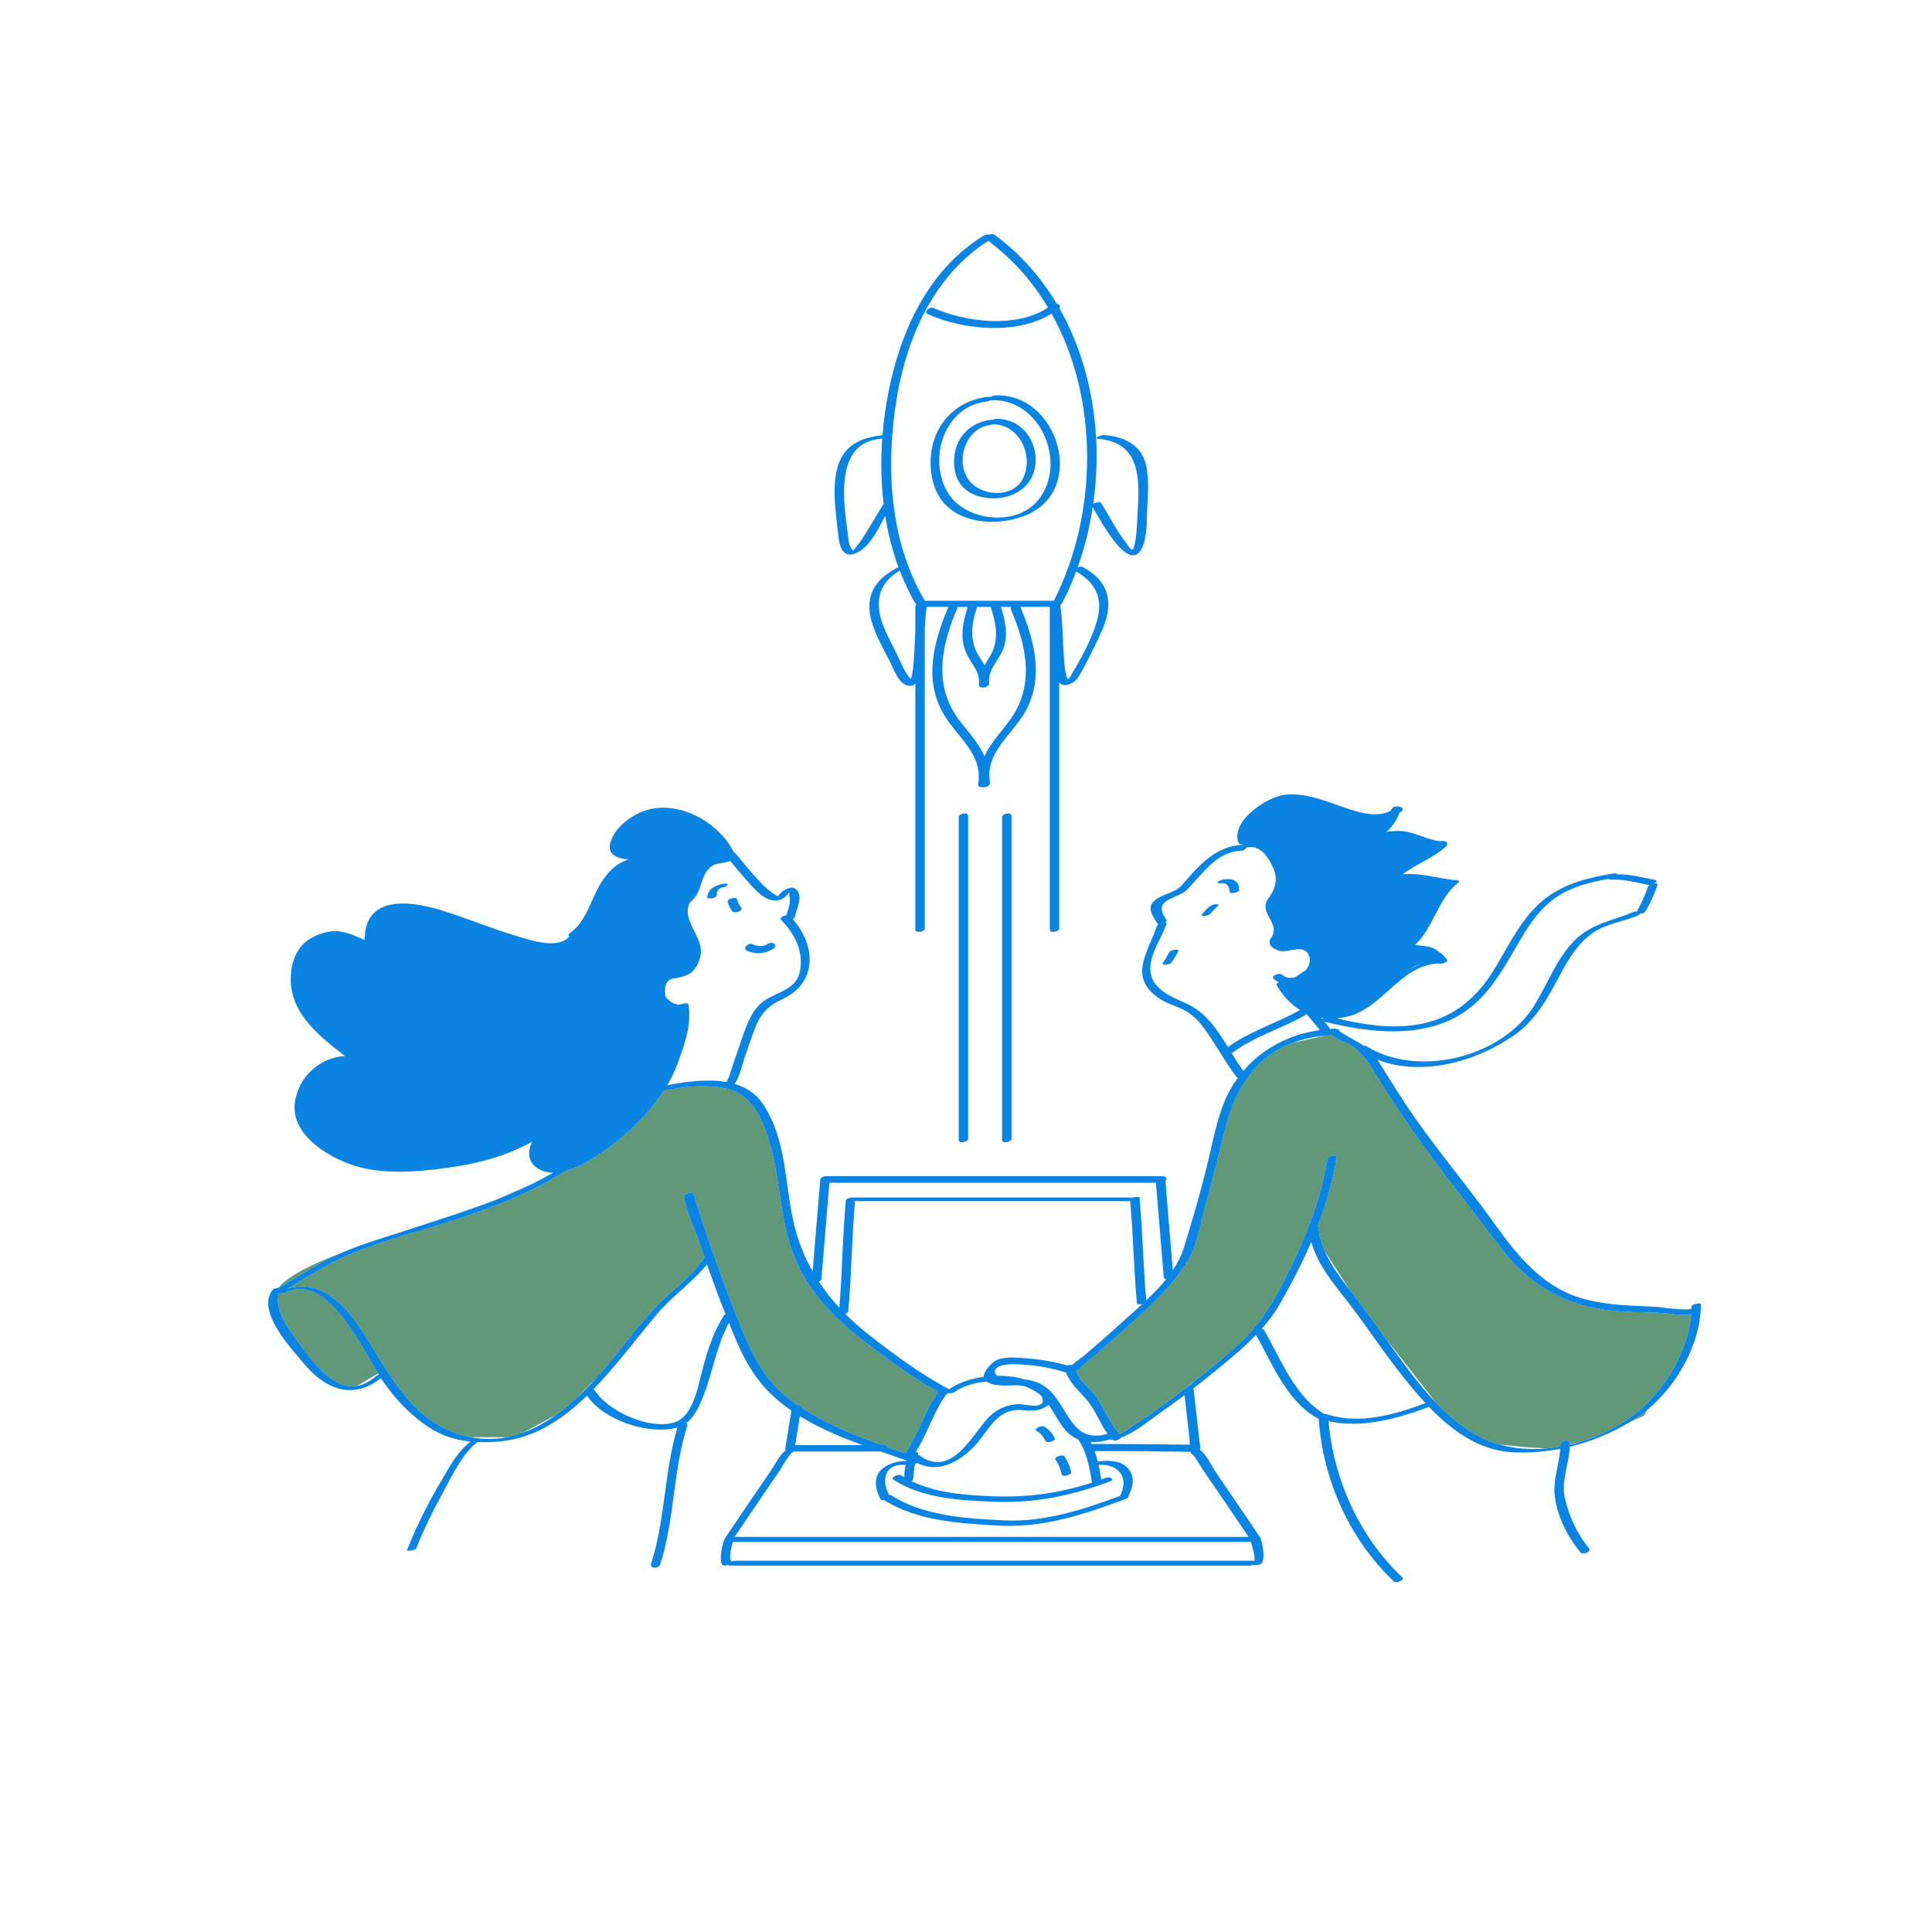
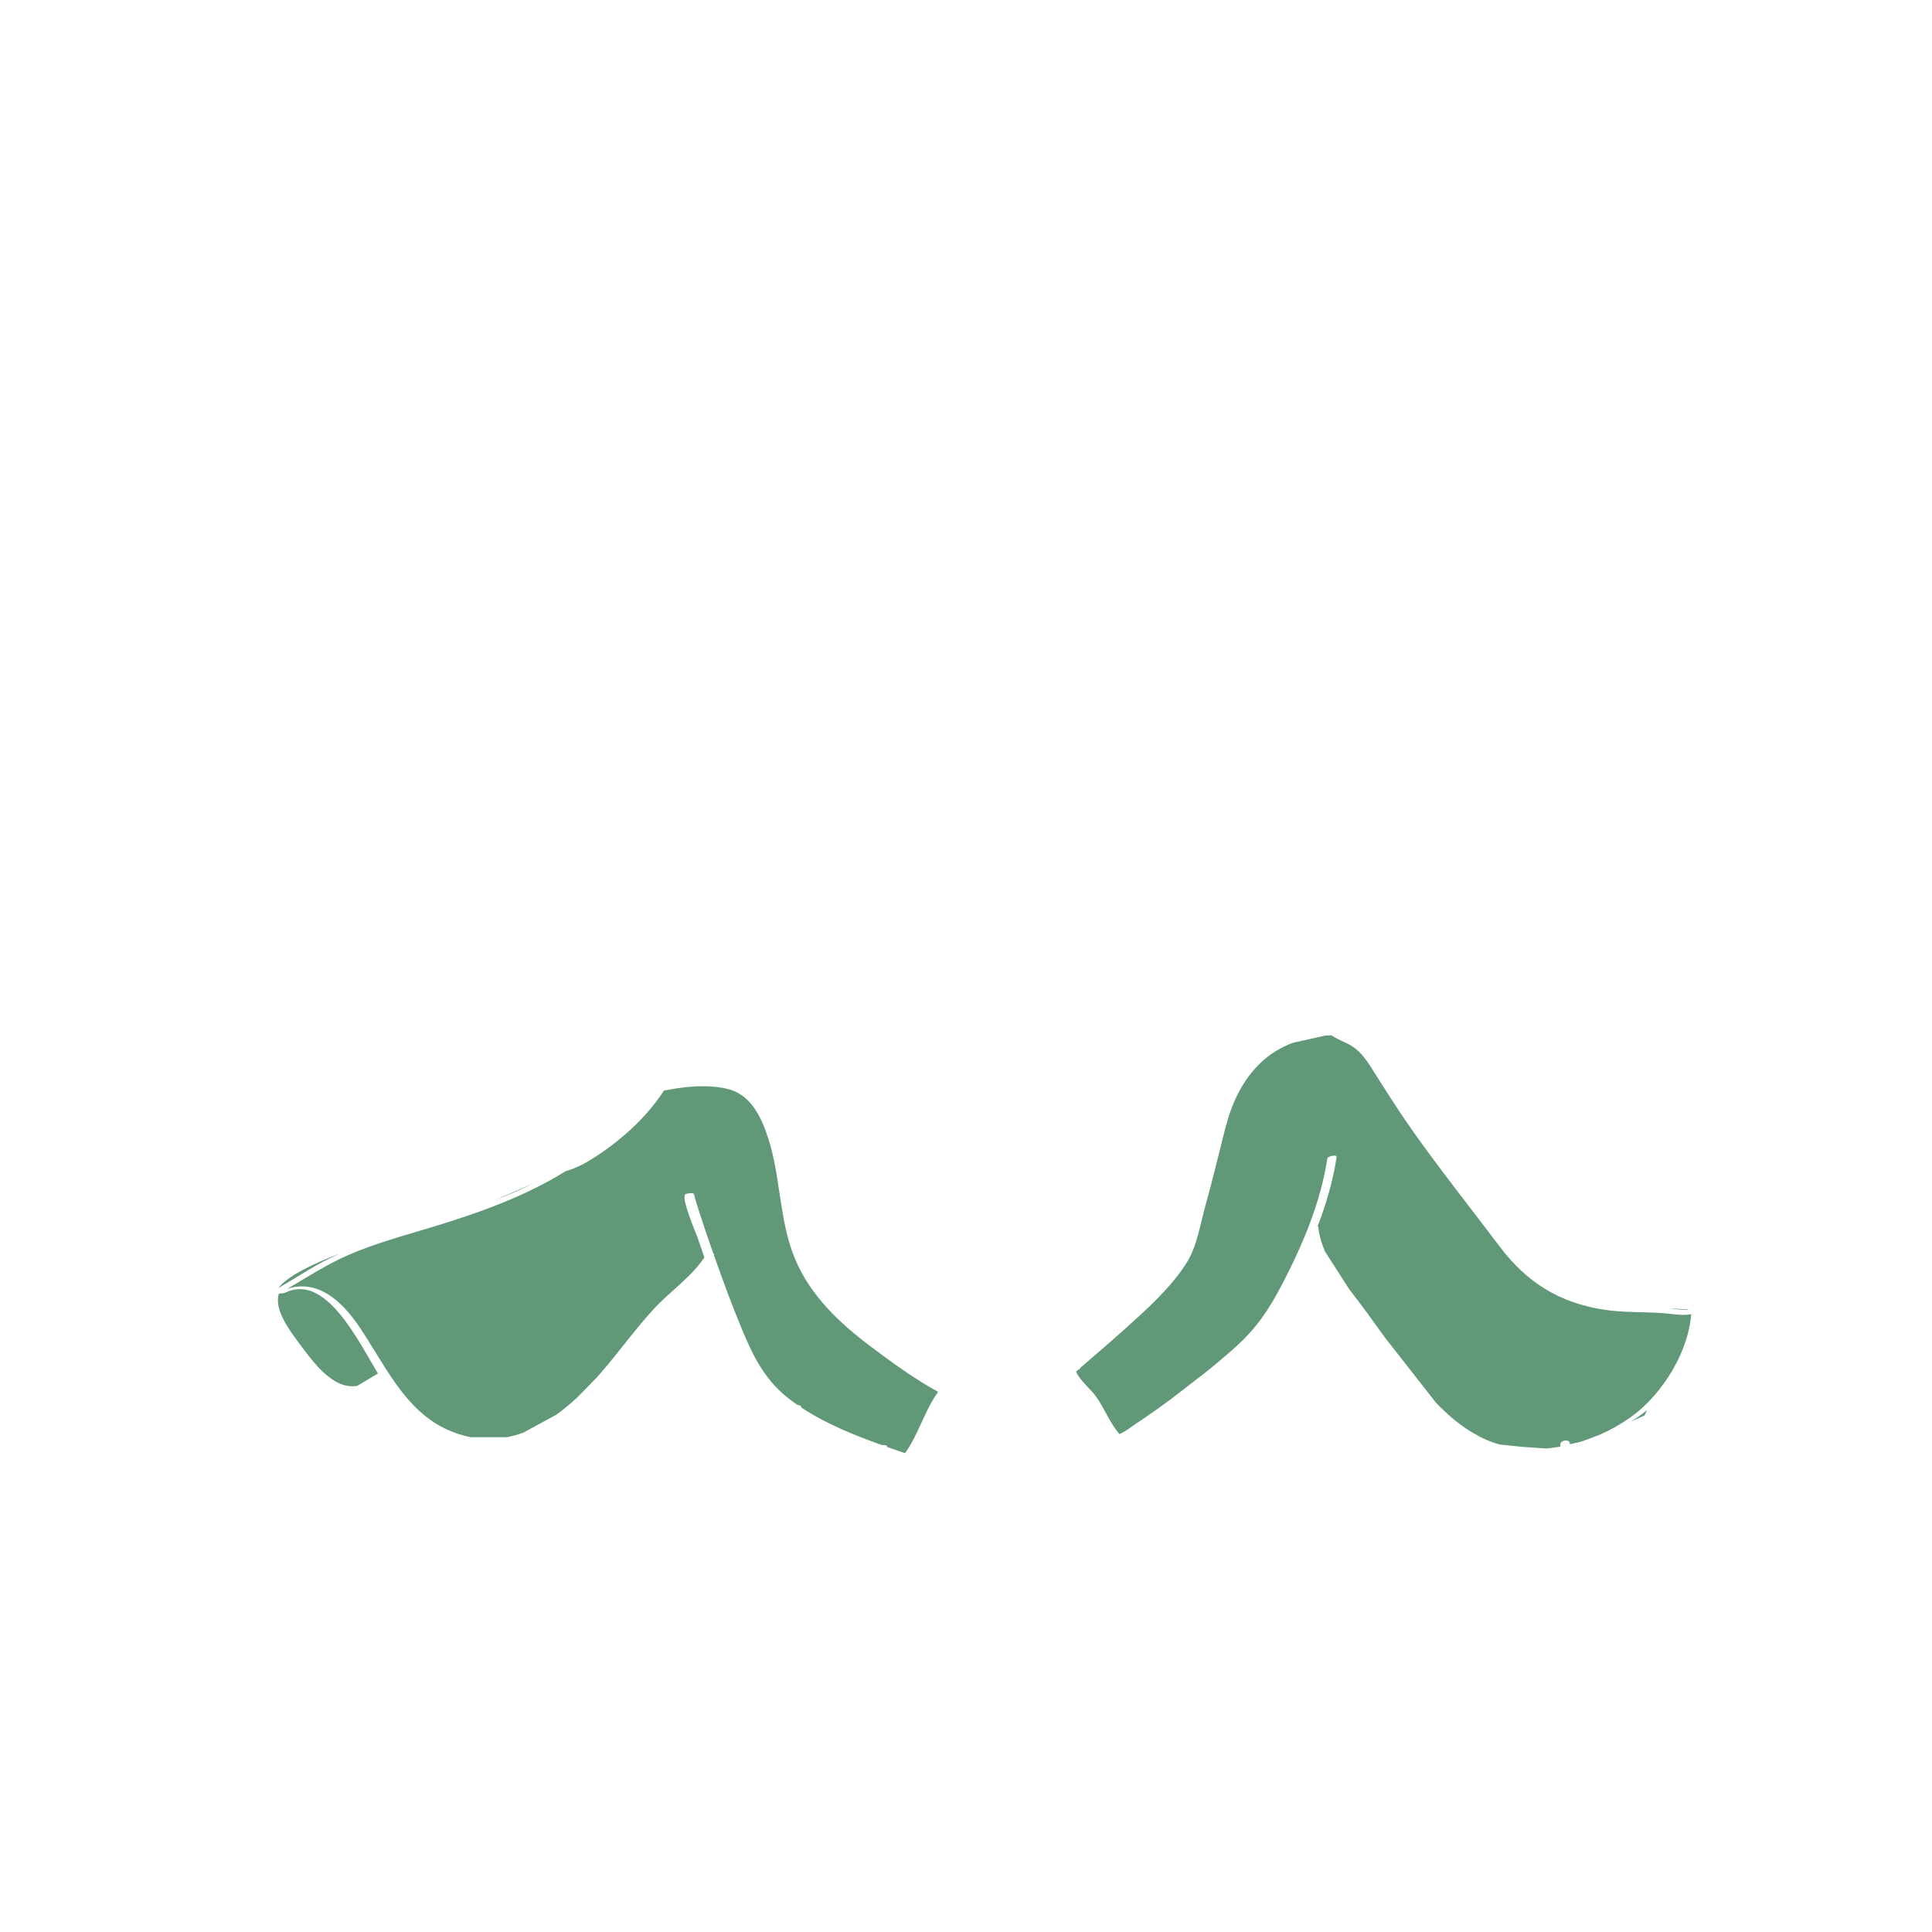
<svg xmlns="http://www.w3.org/2000/svg" id="Layer_1" width="595.28" height="595.28" viewBox="0 0 595.28 595.28">
  <path id="color_x5F_2" fill="#609878" d="M116.459 423.208l-6.431 3.811c-7.477 1.278-13.689-7.517-18.114-13.484-2.579-3.479-7.627-10.128-5.97-14.982.48.071 1.597-.094 1.968-.273C100.362 392.241 110.294 413.034 116.459 423.208zm128.517-35.281c-5.019-12.032-4.328-25.219-8.367-37.497-2.124-6.456-5.416-13.372-12.698-14.983-3.145-.695-6.333-.869-9.518-.717l-1.364.094c-2.844.216-5.681.658-8.475 1.221-5.391 8.379-13.4 15.421-21.427 20.602-2.393 1.544-5.525 3.302-8.745 4.168-12.77 7.908-26.997 12.964-41.32 17.295-8.582 2.595-17.511 5.007-25.739 8.585-6.604 2.873-12.611 6.771-18.794 10.411 9.165-3 16.504 3.487 21.809 11.169 7.958 11.523 14.135 26.376 27.808 32.371 2.343 1.027 4.639 1.74 6.885 2.181h11.185c1.729-.337 3.425-.815 5.082-1.43l10.039-5.456c2.229-1.591 4.371-3.373 6.424-5.274l5.813-5.915c.535-.591 1.064-1.186 1.583-1.784 5.655-6.518 10.681-13.634 16.561-19.945 4.883-5.24 11.374-9.608 15.317-15.612-.714-2.036-1.424-4.074-2.119-6.115-.461-1.355-5.252-12.353-3.705-13.344.624-.4 3.558-.554 2.269.271.619-.396.336-.127.618.841.321 1.105.662 2.204 1.013 3.299 1.162 3.628 2.377 7.24 3.626 10.839.373 1.074.754 2.145 1.13 3.218.177.016.28.049.249.098-.045.071-.095.139-.141.209 2.722 7.748 5.55 15.467 8.712 23.043 3.639 8.721 7.308 15.951 15.14 21.773.629.467 1.267.917 1.909 1.36.632-.031 1.174.195 1.142.761 7.678 5.062 16.209 8.491 24.86 11.59.243.0.486.0.729.0.695.0.924.25.88.572 1.837.65 3.676 1.291 5.512 1.932 4.18-5.878 5.979-13.053 10.2-18.903-7.238-3.955-14.247-9.069-20.801-13.992C258.692 407.679 249.669 399.178 244.976 387.927zM104.55 386.304c.133-.058.269-.11.402-.167-8.611 3.261-16.279 6.994-19.139 10.675.036-.003.072-.007.107-.01C92.061 393.205 98.01 389.149 104.55 386.304zm47.881-16.476c4.075-1.583 8.089-3.311 12.017-5.273L152.431 369.828zm202.83 28.804-2.076 2.015c0 .005.001.011.001.017C353.887 399.999 354.579 399.321 355.261 398.632zm147.167 39.397 4.239-1.87s.318-.676.855-1.713c-1.214 1.004-2.461 1.933-3.74 2.752C503.336 437.483 502.881 437.754 502.428 438.029zm18.04-34.591-6.025-.274C516.615 403.452 518.931 403.703 520.468 403.438zM512.097 404.572c-5.896-.367-11.822-.125-17.684-1.007-13.863-2.085-23.965-8.38-32.351-19.502-8.932-11.846-18.226-23.5-26.787-35.614-4.43-6.27-8.466-12.68-12.552-19.164-2.082-3.304-4.177-6.197-7.836-7.867-1.643-.75-3.223-1.48-4.716-2.436-.643.028-1.285.066-1.928.123-1.744.387-4.588 1.019-9.243 2.054-.283.063-.539.144-.813.212-3.501 1.337-6.764 3.26-9.539 5.878-6.127 5.783-9.21 12.897-11.264 20.958-1.973 7.742-3.8 15.5-5.955 23.197-1.61 5.751-2.604 12.66-5.867 17.772-5.017 7.862-12.35 14.357-19.232 20.543-3.302 2.968-6.655 5.878-10.027 8.766-1.039.889-2.084 1.771-3.109 2.677-.425.375-1.011 1.32-.816.561-.091.356-.436.64-.857.825 1.437 3.256 4.53 5.254 6.517 8.222 2.443 3.649 4.015 7.754 6.888 11.101 1.905-.783 3.904-2.436 5.381-3.41 3.238-2.135 6.409-4.37 9.528-6.674.59-.436 1.173-.882 1.761-1.321l9.756-7.531c3.185-2.56 6.318-5.183 9.35-7.913 6.44-5.798 10.342-11.592 14.377-19.369 6.332-12.202 11.782-25.026 13.896-38.69.121-.781 3.003-1.316 2.871-.463-1.134 7.329-3.214 14.472-5.893 21.407.133.026.221.072.229.146.284 2.668 1.036 5.182 2.089 7.574l7.47 11.64c3.808 4.877 7.386 9.839 10.986 14.853l15.73 20.089c3.205 3.347 6.674 6.361 10.469 8.742l2.527 1.453c.486.257.969.521 1.465.756 1.67.79 3.405 1.421 5.184 1.919l7.232.748 7.115.474c1.437-.123 2.872-.316 4.301-.566.007-.237.017-.473.015-.712-.007-1.289 2.926-1.74 2.935-.227.0.069-.004.136-.005.204l3.276-.756c.294-.089.586-.183.877-.277l4.703-1.763c4.076-1.746 7.88-3.959 11.187-6.525 2.694-2.091 5.255-4.687 7.555-7.596.442-.635.898-1.242 1.359-1.802 4.577-6.357 7.845-13.984 8.438-21.357C518.271 405.498 514.68 404.733 512.097 404.572z" />
-   <path id="color_x5F_1" d="M231.879 290.933c1.501.696 3.082.883 4.547-.024.607-.375 1.436-.622 2.081-.163.557.396.402 1.206-.144 1.544-2.529 1.565-5.404 1.916-8.145.644C228.533 292.151 230.633 290.355 231.879 290.933zM224.256 277.959c.338 1.013.695 2.071 1.442 2.863.732.775 3.491-.305 2.685-1.159-.655-.693-.934-1.594-1.229-2.48C226.795 276.108 223.912 276.93 224.256 277.959zM222.954 272.304c-2.409.431-4.985 1.542-5.043 4.319-.012.548 2.878.128 2.897-.776.014-.635.17-1.277.582-1.775.372-.449.712-.525 1.055-.586.495-.088 1.457-.292 1.688-.831C224.355 272.136 223.136 272.271 222.954 272.304zm138.938 20.342c-.548.088-1.403.306-1.681.854-.559 1.102-1.208 2.145-1.893 3.172-.351.526.301.619.718.599.554-.026 1.588-.211 1.931-.725.76-1.139 1.495-2.285 2.116-3.508C363.349 292.511 362.059 292.619 361.892 292.646zm13.04-14.042c-.68-.053-1.488.161-2.049.549-1.002.693-1.696 1.643-2.537 2.502-.473.482.41.578.708.561.641-.037 1.467-.238 1.933-.715.712-.727 1.293-1.588 2.139-2.173C375.589 279.008 375.497 278.649 374.932 278.604zM381.799 274.177c-.018-1.043-.29-2.053-1.159-2.703-1.023-.765-2.522-.629-3.702-.478-.484.062-1.458.304-1.693.811-.233.503 1.014.336 1.169.316 1.74-.222 2.461 1.353 2.487 2.831C378.91 275.487 381.813 275.033 381.799 274.177zm142.287 127.59c0 11.956-7.145 24.891-16.564 32.679-1.214 1.004-2.461 1.933-3.74 2.752-.445.285-.901.556-1.354.831-5.768 3.498-12.139 6.137-18.751 7.736-.257 5.641-2.85 10.504-1.39 16.378 1.359 5.471 3.707 10.486 7.286 14.861.932 1.139-1.826 2.284-2.654 1.271-3.856-4.714-6.943-10.727-7.817-16.812-.765-5.331 1.296-9.928 1.618-15.05-4.888.942-9.874 1.315-14.812 1.046-10.185-.556-18.57-6.661-25.613-13.985-9.601 3.606-20.692 6.726-30.954 4.412 1.602 18.12 9.54 35.631 22.79 48.201.796.755-1.936 1.856-2.688 1.142-13.693-12.99-21.838-31.298-23.131-50.062-9.572-4.934-14.271-16.862-19.301-25.847-2.105 2.182-4.381 4.252-6.849 6.361-4.077 3.483-8.252 6.864-12.508 10.14.059.094.104.201.119.331.597 5.274 1.194 10.547 1.792 15.821.148.732.176 1.143.235 2.17.01.173-.05.335-.154.481.016.01.035.018.049.028 2.045 1.527 3.626 5.077 5.044 7.143 2.834 4.132 5.652 8.274 8.463 12.421 1.625 2.396 3.249 4.793 4.869 7.193.911 1.35 1.997 7.278.473 8.445-.459.352-1.893.488-2.427.251-.345.175-.717.299-1 .299-53.33.0-106.66.0-159.989.0-.468.0-.698-.088-.77-.221-.62.211-1.323.283-1.668.019-1.345-1.03-.076-7.137.758-8.372 1.758-2.602 3.518-5.202 5.281-7.799 2.965-4.369 5.931-8.738 8.927-13.085 1.217-1.766 2.515-4.633 4.274-5.946.04-.03.106-.067.186-.106-.126-.14-.2-.316-.167-.521.635-3.914 1.27-7.829 1.904-11.743-1.335-.924-2.639-1.896-3.892-2.939-7.197-5.991-10.669-12.664-14.169-21.145-.409-.99-.795-1.989-1.195-2.982-3.973 7.324-4.989 15.609-8.17 23.292-1.273 3.075-2.62 5.828-4.953 7.577.263.197.395.508.253.956-4.404 13.937-3.849 28.834-8.35 42.752-.39 1.205-3.28 1.271-2.767-.317 4.417-13.656 3.974-28.271 8.128-41.996-.446.143-.911.268-1.414.357-8.552 1.52-21.289-2.627-26.451-10.154-7.268 7.048-15.719 12.858-26.108 14.015-2.486.277-5.067.397-7.641.28-4.58 3.429-7.716 10.191-10.351 15-3.148 5.747-6.096 11.622-8.504 17.72-.288.729-3.045 1-2.855.521 2.882-7.299 6.457-14.403 10.456-21.152 2.462-4.155 5.131-9.306 9.163-12.242-3.822-.381-7.566-1.348-10.891-3.21-6.405-3.588-11.554-8.934-15.809-14.864-.311-.433-.637-.925-.974-1.45-8.478 6.637-16.84 3.759-23.751-4.535-3.943-4.731-14.77-16.132-9.609-22.704.28-.356 1.119-.536 1.817-.598.036-.003.072-.007.107-.01 6.141-3.598 12.09-7.654 18.63-10.499.133-.058.269-.11.402-.167 7.338-3.148 15.051-5.303 22.624-7.8 8.377-2.762 16.733-5.355 24.855-8.51 4.075-1.583 8.089-3.311 12.017-5.273 2.013-1.005 4.003-2.071 5.967-3.213-1.271-.023-2.516-.25-3.689-.776-4.156-1.863-4.333-5.375-2.81-8.784-7.567 4.304-16.279 6.637-24.828 7.868-9.717 1.398-21.208 2.542-30.691-.735-7.665-2.649-18.844-9.449-17.558-19.157 1.043-7.877 7.633-13.929 15.417-14.375-8.388-6.584-17.766-13.783-16.581-25.708.46-4.634 2.492-8.857 6.862-10.994 6.146-3.004 9.709-1.817 15.772.932.014.006.023.014.037.021-.028-13.741 13.599-12.258 23.751-9.113 7.688 2.382 15.127 5.516 22.84 7.814 4.402 1.312 12.827 4.346 16.55.203-.427-.216-.535-.608.201-1.114 5.178-3.557 6.615-11.313 10.054-16.294 2.108-3.054 4.61-5.297 7.862-6.272-3.085-.297-6.497-1.391-5.634-4.918 1.042-4.26 5.152-7.65 8.967-9.446 10.465-4.926 24.12 2.084 29.158 12.075.133.023.241.067.306.143 2.365 2.713 4.538 5.59 7.012 8.208 1.407 1.489 2.86 3.076 4.575 4.222.617.413 1.352.973 2.102 1.104-.754-.132.257-.863.501-1.121.897-.953 3.239-2.266 4.538-1.235 2.573 2.042.27 6.21-.29 8.777-.043.198-.287.375-.612.516 7.153 8.004 7.774 19.602-3.148 24.666-4.32 2.003-6.712 4.457-8.414 8.861-1.194 3.093-2.246 6.234-3.319 9.371-.771 2.253-1.407 5.806-3.063 7.89 3.452 1.01 6.493 2.862 8.643 6.003 7.723 11.285 6.712 25.369 9.939 38.093 1.252 4.937 3.126 9.481 5.515 13.687.779-9.402 1.558-18.805 2.336-28.207.063-.772 1.224-1.237 2.065-1.133.042-.003.082-.01.125-.01 34.266.0 68.533.0 102.799.0.26-.04.51-.035.723.021 1.007.132 1.103.908.644 1.453.759 9.169 1.519 18.338 2.278 27.507 1.471-2.189 2.66-4.489 3.411-6.915 2.892-9.346 5.625-18.797 7.855-28.325 1.65-7.052 3.085-14.71 6.797-21.042.62-1.057 1.299-2.055 2.006-3.023-.184-.029-.335-.09-.419-.201-3.705-4.82-6.455-10.281-10.09-15.145-2.184-2.921-4.291-4.859-7.765-6.294-1.948-.805-4.075-1.519-5.837-2.7-9.792-6.565-3.851-13.805-.774-22.601.052-.148.185-.281.362-.396-.106-.057-.198-.129-.261-.228-1.375-2.133-3.353-4.538-1.196-6.735 2.369-2.414 6.456-2.443 8.688-5.027 5.165-5.979 10.313-12.021 18.733-12.454.056-.003.101.001.152.001-.002-.048-.012-.096-.003-.144-.624.087-1.246-.057-1.434-.565-2.451-6.618 8.838-14.138 14.295-14.699 5.476-.563 10.343 1.116 15.435 2.895 5.003 1.748 12.179 4.768 17.275 1.989.05-.14.11-.274.156-.416.25-.77 1.528-1.071 2.277-.772.948.017 1.774.638.711 1.503-.173.141-.356.255-.534.383-.887 2.314-2.241 4.291-3.991 5.861 1.711-.278 3.426-.409 5.088-.225 4.095.453 7.604 2.759 11.661 3.108.481-.188 1.028-.13 1.429.079.391.066.526.252.495.481.146.322.067.727-.415 1.147-4.014 3.503-9.11 5.321-13.337 8.504 5.733-.64 11.046 1.336 16.961 1.827.598.049.62.389.195.729-6.375 5.092-7.49 13.8-13.33 19.227 1.309.068 3.18.23 4.721.616.83.208 1.628.674 2.333 1.217 1.13.67 2.134 1.598 2.928 2.844.307.481-2.004 1.441-2.752.92-.122.034-.234.058-.322.064-11.524.784-16.822 13.735-27.68 16.361-1.128.273-2.242.452-3.337.544 7.836 1.885 16.128 3.2 24.127 2.039 11.113-1.614 18.765-7.815 24.506-17.25 4.721-7.758 8.579-16.414 16.013-21.994 5.906-4.434 13.489-6.295 20.65-7.424.714-.113 1.03.018 1.088.239 3.951-.021 7.724.969 11.607 1.71.951.181.534.739-.169 1.147.658-.063 1.205.061 1.061.445-1.065 2.838-2.2 5.61-3.78 8.206-.208.341-.966.604-1.636.675-.074.194-.315.404-.798.603-4.199 1.729-9.231 2.4-13.071 4.839-4.736 3.008-7.859 7.921-10.448 12.783-4.016 7.541-7.643 14.606-14.905 19.511-11.909 8.045-27.973 12.389-41.677 7.245.049.075.101.142.149.22 3.698 5.868 7.244 11.741 11.232 17.43 7.899 11.267 16.761 21.765 24.755 32.949 7.422 10.384 15.335 20.058 28.304 23.31 7.143 1.791 14.126 1.833 21.406 2.208 1.064.055 2.588.286 4.192.499 2.172.288 4.489.539 6.025.274.256-.044.484-.106.692-.181.006-.238.028-.477.028-.714C521.188 401.78 524.086 401.393 524.086 401.767zm-117-88.164c.123.148.247.295.37.443.1-.117.251-.234.432-.343C407.62 313.672 407.351 313.646 407.086 313.603zM408.064 314.777c.569.683 1.139 1.366 1.708 2.049.072.086.052.185-.021.288.056-.003.113-.005.169-.008.615-.233 1.352-.322 1.766-.072.785.019 1.104.365 1.084.762 2.593 1.761 5.106 2.815 7.381 4.398.306-.033.584-.009.765.104 15.951 9.93 41.75 3.587 51.764-12.408 4.146-6.623 6.855-14.455 12.447-20.087 5.155-5.192 11.705-6.127 18.233-8.815.313-.129.651-.17.957-.15 1.474-2.443 2.517-5.069 3.517-7.734.057-.15.19-.284.366-.4-.049-.001-.099-.003-.143-.011-3.74-.713-7.488-1.867-11.334-1.651-.546.031-.867-.073-1.025-.238-5.536.926-11.256 2.355-15.955 5.515-4.714 3.17-7.904 7.543-10.778 12.362-4.854 8.135-9.102 16.815-16.929 22.538C439.548 320.347 422.119 318.337 408.064 314.777zm29.64-17.713c-.124.032-.244.061-.371.095-1.005.268-2.079.828-3.197 1.569C435.285 298.086 436.469 297.525 437.704 297.064zm-59.361 25.547c6.833-4.912 14.93-7.311 22.23-11.418-2.938-1.787-5.447-4.431-7.309-7.85-.099-.181.279-.456.792-.677-.588-.281-1.154-.642-1.68-1.108-.941-.835 1.79-1.995 2.67-1.214 1.142 1.014 2.619 1.141 4.022.725 1.004-.64 2.253-1.454 3.245-2.154 1.047-1.255 1.578-2.839 1.045-4.342-1.22-3.441-5.119-1.643-7.759-1.489-2.08.121-5.728-1.624-3.989-4.048 3.264-4.551-4.147-7.757-.797-12.252 2.145-2.879 3.032-5.792 1.524-9.246-1.295-2.967-3.795-7.196-7.743-6.461-.213.04-.406.046-.581.032-.128.465-.717.962-1.494 1.002-8.01.412-11.75 7.036-16.862 12.095-.997.986-2.274 1.456-3.525 2.003-4.066 1.782-5.477 2.992-2.822 7.11.235.365.094.716-.22.993.25.06.392.185.321.388-1.464 4.186-4.595 8.423-4.95 12.916-.535 6.77 5.81 9.236 11.027 11.556C371.471 311.833 374.989 317.152 378.343 322.611zM383.085 329.966c6.001-7.036 14.394-11.329 23.613-12.568-1.38-1.656-2.76-3.313-4.141-4.969-.12.146-.287.288-.518.419-7.392 4.193-15.69 6.503-22.522 11.679C380.663 326.394 381.825 328.237 383.085 329.966zM252.318 394.919c1.862 2.831 3.971 5.497 6.295 8.013.906-10.986.983-22.032 1.997-33.01.069-.751 2.084-1.092 2.709-.927.072-.014.137-.023.183-.023 28.589.0 57.178.0 85.767.0.689-.231 1.499-.269 1.755.003.444.014.388.161.1.346.956 10.422 1.102 20.905 2.06 31.327.0.005.001.011.001.017.701-.666 1.393-1.343 2.075-2.032 1.426-1.441 2.791-2.936 4.04-4.487-.4-.053-.704-.254-.736-.645-.803-9.693-1.606-19.387-2.409-29.081-33.535.0-67.07.0-100.605.0-.816 9.862-1.634 19.724-2.451 29.586C253.067 394.404 252.741 394.72 252.318 394.919zm92.886 58.966c-1.589-2.086-4.206-2.718-6.71-2.54.351 1.559.614 3.092.829 4.494.459-.164.917-.324 1.378-.495 1.299-.481 3.043.467 1.14 1.172-11.842 4.386-22.993 6.687-35.625 6.192-10.434-.409-21.845-.965-30.896-6.75-1.162-.742 1.522-1.895 2.309-1.392.323.206.654.393.982.586.076-.701.058-1.686.13-2.195.076-.537.179-1.063.296-1.583-2.449-.211-5.084.33-5.992 2.97-.75 2.183-.122 4.322.891 6.286.276-.02.523.01.687.115 9.931 6.374 23.247 7.161 34.715 7.704 12.477.591 24.207-3.247 35.784-7.542C346.176 458.693 346.798 455.978 345.204 453.885zm-84.758-49.047c2.197 2.203 4.556 4.292 7.07 6.268 7.487 5.881 15.642 11.926 24.05 16.481.244.064.453.174.59.324.087.046.174.098.262.144 2.943-2.021 6.743-3.291 10.664-3.842-.042-1.68 2.184-3.88 3.069-4.571 2.389-1.867 7.2-1.365 9.989-1.145 4.345.343 8.638 1.068 12.833 2.248.452-.199.994-.277 1.414-.174 1.068-1.093 2.731-2.104 3.532-2.79 3.651-3.127 7.292-6.269 10.847-9.507 2.257-2.056 4.777-4.222 7.265-6.524-.789.237-1.694.226-1.734-.208-.969-10.466-1.111-20.994-2.071-31.46-28.265.0-56.53.0-84.795.0-.99 11.319-1.036 22.708-2.079 34.024C261.322 404.428 260.931 404.674 260.446 404.838zm55.195 22.252c-.67-.145-1.375-.245-2.146-.26-2.836-.055-7.001.586-9.48-1.152-3.634.312-7.185 1.328-9.95 3.264-.414.29-1.188.376-1.725.271-.197.11-.423.208-.657.282-4.038 5.465-5.879 12.163-9.523 17.874.541.061.915.334.724.869.106.027.204.063.281.121 9.625 7.136 15.821-5.31 21.068-11.229 2.591-2.922 6.313-4.591 10.194-4.469 1.246.039 6.696 1.468 6.871-1.001.075-1.058-.617-1.833-1.433-2.402C318.586 428.364 317.136 427.646 315.641 427.09zm16.504 16.374c-1.896-.801-3.601-2.173-5.026-4.261-1.401-2.052-2.611-4.315-3.992-6.34-2.298 1.756-4.643 2.018-7.507 1.661-8.723-1.086-10.889 6.582-15.791 11.481-4.966 4.962-11.155 7.885-17.324 4.721-.145.172-.413.347-.517.396-.02.009-.042.016-.063.025-.167.76-.288 1.531-.361 2.31-.073.77.04 1.876-.384 2.566-.077.125-.198.234-.345.33 7.682 3.71 16.676 4.344 25.083 4.673 10.841.425 20.489-.957 30.54-4.208C335.828 452.663 334.794 447.036 332.145 443.464zM341.252 441.799c-2.417-3.415-3.784-7.478-6.542-10.645-2.295-2.636-5.082-5.018-6.28-8.348-.132.003-.26-.005-.373-.039-3.745-1.109-7.622-1.914-11.521-2.222-2.151-.17-4.354-.358-6.505-.089-3.85.48-4.064 2.339-2.79 3.441 2.509-.031 4.96.225 7.157.764.266.065.673.18 1.171.336 2.338.249 4.57.843 6.643 2.423C329.465 432.949 329.59 445.041 341.252 441.799zM230.024 271.195c-1.72-1.924-3.338-3.93-4.999-5.902-.043.004-.085.007-.127.01-.116.053-.228.108-.374.153-1.495.461-3.692.482-5.027 1.284-.559.336-1.041.8-1.46 1.33-.066.083-.13.168-.193.255-.679.937-1.171 2.046-1.497 3.07-.869 2.735-1.556 4.949-3.765 6.64-2.872 5.689 4.552 10.752 3.232 16.591-.492 2.174-1.699 4.695-3.882 5.668-1.313.586-2.482.911-3.91 1.161-2.503.088-3.506 1.936-3.008 5.543.602.8 1.314 1.447 2.133 1.952.691.298 1.344.517 1.927.667.027-.008.044-.02.073-.027.445-.111.891-.223 1.336-.334.356-.089 1.541-.285 1.64.326.932 5.693-.826 11.153-2.754 16.468-.311.856-.625 1.708-.934 2.557-.107.295-.215.591-.321.885-.024.068-.064.132-.112.194-.702 1.601-1.508 3.163-2.402 4.685 5.478-1.056 12.253-2.03 18.212-.979.772-1.006 1.22-3.054 1.557-4 .932-2.625 1.792-5.273 2.715-7.9 1.409-4.006 2.653-8.309 5.521-11.533 3.894-4.377 11.749-4.017 12.943-11.046 1.006-5.92-1.727-11.252-5.811-15.385-.65-.658.508-1.411 1.549-1.51.465-1.525 1.1-3.099 1.109-4.64.002-.362-.37-2.214-.178-2.451-.418.517-.823.994-1.311 1.446-1.219 1.129-3.22 1.341-4.725.839C234.359 276.27 231.934 273.331 230.024 271.195zM116.729 423.65c-.09-.146-.179-.291-.271-.442-6.165-10.174-16.097-30.967-28.547-24.929-.371.18-1.487.345-1.968.273-1.657 4.854 3.391 11.503 5.97 14.982 4.425 5.967 10.637 14.762 18.114 13.484 1.864-.318 3.805-1.253 5.818-3.025C115.996 423.862 116.338 423.742 116.729 423.65zM177.761 430.666c2.026-1.876 3.964-3.869 5.813-5.915.535-.591 1.064-1.186 1.583-1.784 5.655-6.518 10.681-13.634 16.561-19.945 4.883-5.24 11.374-9.608 15.317-15.612-.714-2.036-1.424-4.074-2.119-6.115-.461-1.355-5.252-12.353-3.705-13.344.624-.4 3.558-.554 2.269.271.619-.396.336-.127.618.841.321 1.105.662 2.204 1.013 3.299 1.162 3.628 2.377 7.24 3.626 10.839.373 1.074.754 2.145 1.13 3.218.177.016.28.049.249.098-.045.071-.095.139-.141.209 2.722 7.748 5.55 15.467 8.712 23.043 3.639 8.721 7.308 15.951 15.14 21.773.629.467 1.267.917 1.909 1.36.632-.031 1.174.195 1.142.761 7.678 5.062 16.209 8.491 24.86 11.59.243.0.486.0.729.0.695.0.924.25.88.572 1.837.65 3.676 1.291 5.512 1.932 4.18-5.878 5.979-13.053 10.2-18.903-7.238-3.955-14.247-9.069-20.801-13.992-9.565-7.185-18.588-15.686-23.282-26.937-5.019-12.032-4.328-25.219-8.367-37.497-2.124-6.456-5.416-13.372-12.698-14.983-3.145-.695-6.333-.869-9.518-.717-.455.021-.91.06-1.364.094-2.844.216-5.681.658-8.475 1.221-5.391 8.379-13.4 15.421-21.427 20.602-2.393 1.544-5.525 3.302-8.745 4.168-12.77 7.908-26.997 12.964-41.32 17.295-8.582 2.595-17.511 5.007-25.739 8.585-6.604 2.873-12.611 6.771-18.794 10.411 9.165-3 16.504 3.487 21.809 11.169 7.958 11.523 14.135 26.376 27.808 32.371 2.343 1.027 4.639 1.74 6.885 2.181 3.877.761 7.607.697 11.185.0 1.729-.337 3.425-.815 5.082-1.43 3.516-1.305 6.865-3.189 10.039-5.456C173.566 434.349 175.708 432.567 177.761 430.666zm45.785-25.714c-1.998-5.067-3.899-10.174-5.723-15.308-4.579 5.55-10.885 9.878-15.493 15.378-5.736 6.846-11.092 13.985-17.144 20.568-.729.793-1.476 1.577-2.229 2.354 4.014 6.849 17.428 12.937 25.161 10.199 5.86-2.075 7.26-12.571 8.745-17.786 1.497-5.258 3.178-10.327 6.137-14.967C223.113 405.214 223.308 405.066 223.546 404.952zm22.908 31.393c-.481 2.97-.963 5.94-1.445 8.91 6.917.0 13.833.0 20.748.0C259.063 442.812 252.445 440.057 246.454 436.345zm139.821 44.547c.088.0.16.006.232.012.251-1.237-.454-4.022-1.138-5.875-.09.017-.176.029-.255.029-53.103.0-106.205.0-159.307.0-.676 2.174-1.253 5.399-.423 6.035.014.01.018.022.029.033.307-.141.625-.234.873-.234C279.616 480.892 332.945 480.892 386.275 480.892zm-19.011-32.89c-.197-.068-.333-.187-.363-.368-.002-.012-.004-.025-.006-.037-.016-.096-.005-.184.016-.269-9.879-.129-19.758-.208-29.638-.232.384 1.053.707 2.143.98 3.235 3.034-.452 7.027-.452 9.235 2.026 2.317 2.6 1.677 5.847.171 8.676.112.248-.078.554-.808.826-12.462 4.642-25.202 8.923-38.646 8.215-11.84-.623-25.495-1.326-35.782-7.873-.491.084-.927.053-1.072-.206-1.793-3.196-2.47-7.328.9-9.757 2.076-1.497 4.594-2.091 7.118-2.109.023-.075.049-.15.073-.225-.186.019-.35.015-.466-.026-2.514-.886-5.07-1.756-7.638-2.646-8.962.0-17.924.0-26.885.0-.099.176-.294.33-.536.457-1.341 1.276-2.954 4.366-4.05 5.961-2.487 3.62-4.959 7.25-7.427 10.884-1.965 2.894-3.927 5.79-5.886 8.689-.055.082-.115.192-.177.318 52.775.0 105.55.0 158.325.0-.017-.027-.035-.063-.051-.087-2.064-3.053-4.131-6.104-6.202-9.152-2.599-3.824-5.198-7.649-7.826-11.453C369.662 451.46 368.606 449.189 367.264 448.002zM364.977 429.85c-2.604 1.958-5.229 3.887-7.898 5.749-3.32 2.315-7.475 5.875-11.684 7.339-.329.721-2.065 1.241-2.734.62-.264.01-.441-.02-.551-.075-2.095.63-4.135.941-6.06.845.116.216.231.434.339.657.168-.057.354-.09.56-.089 9.893.022 19.785.103 29.676.23-.049-.369-.093-.739-.121-1.111-.015-.131.003-.255.036-.375C366.018 439.043 365.498 434.447 364.977 429.85zM439.212 432.33c-3.209-3.457-6.136-7.129-8.821-10.583-5.469-7.032-10.267-14.521-15.805-21.5-4.245-5.349-8.724-10.985-10.56-17.608-2.751 6.399-5.964 12.608-9.372 18.603-1.785 3.14-3.805 5.841-6.041 8.35.407-.055.747-.016.866.192 5.001 8.716 9.495 20.598 18.614 25.923.358-.035.681.004.882.133.094.002.182.011.253.034C418.985 438.967 429.967 435.806 439.212 432.33zM512.652 426.28c4.577-6.357 7.845-13.984 8.438-21.357-2.818.576-6.41-.189-8.992-.35-5.896-.367-11.822-.125-17.684-1.007-13.863-2.085-23.965-8.38-32.351-19.502-8.932-11.846-18.226-23.5-26.787-35.614-4.43-6.27-8.466-12.68-12.552-19.164-2.082-3.304-4.177-6.197-7.836-7.867-1.643-.75-3.223-1.48-4.716-2.436-.643.028-1.285.066-1.928.123-3.432.305-6.844 1.04-10.056 2.266-3.501 1.337-6.764 3.26-9.539 5.878-6.127 5.783-9.21 12.897-11.264 20.958-1.973 7.742-3.8 15.5-5.955 23.197-1.61 5.751-2.604 12.66-5.867 17.772-5.017 7.862-12.35 14.357-19.232 20.543-3.302 2.968-6.655 5.878-10.027 8.766-1.039.889-2.084 1.771-3.109 2.677-.425.375-1.011 1.32-.816.561-.091.356-.436.64-.857.825 1.437 3.256 4.53 5.254 6.517 8.222 2.443 3.649 4.015 7.754 6.888 11.101 1.905-.783 3.904-2.436 5.381-3.41 3.238-2.135 6.409-4.37 9.528-6.674.59-.436 1.173-.882 1.761-1.321 3.291-2.454 6.553-4.956 9.756-7.531 3.185-2.56 6.318-5.183 9.35-7.913 6.44-5.798 10.342-11.592 14.377-19.369 6.332-12.202 11.782-25.026 13.896-38.69.121-.781 3.003-1.316 2.871-.463-1.134 7.329-3.214 14.472-5.893 21.407.133.026.221.072.229.146.284 2.668 1.036 5.182 2.089 7.574 1.801 4.092 4.489 7.827 7.253 11.357.073.094.144.189.217.283 3.808 4.877 7.386 9.839 10.986 14.853.404.563.808 1.125 1.214 1.689 4.313 6.006 9.035 12.675 14.517 18.4 3.205 3.347 6.674 6.361 10.469 8.742.826.518 1.669.999 2.527 1.453.486.257.969.521 1.465.756 1.67.79 3.405 1.421 5.184 1.919 4.581 1.283 9.462 1.64 14.347 1.222 1.437-.123 2.872-.316 4.301-.566.007-.237.017-.473.015-.712-.007-1.289 2.926-1.74 2.935-.227.0.069-.004.136-.005.204.0.043-.002.085-.003.128 1.103-.26 2.197-.555 3.28-.885.294-.089.586-.183.877-.277 1.599-.517 3.169-1.106 4.703-1.763 4.076-1.746 7.88-3.959 11.187-6.525 2.694-2.091 5.255-4.687 7.555-7.596C511.757 427.493 512.21 426.893 512.652 426.28zM321.728 439.576c-.571-.302-1.534.015-2.043.303-.398.225-.869.702-.287 1.01 1.233.651 2.101 1.857 2.723 3.072.465.909 3.264-.06 2.897-.776C324.25 441.683 323.241 440.375 321.728 439.576zM325.224 449.795c.976 1.35 1.562 2.898 1.907 4.52.189.89 3.098.166 2.897-.776-.373-1.753-1.048-3.377-2.101-4.833C327.409 447.991 324.606 448.942 325.224 449.795zM287.639 149.03c-3.514-12.612 3.34-25.323 16.885-26.767.349-.037.599-.02.775.03.399-.248.876-.448 1.214-.464 19.577-.967 28.667 29.483 9.326 37.039C305.711 162.824 291 161.095 287.639 149.03zM291.877 151.528c5.208 9.071 21.21 10.982 28.026 2.54 9.18-11.372.62-31.486-14.555-30.736-.096.005-.175.002-.252.0-.277.188-.633.338-1.011.379C291.166 125.087 285.817 140.975 291.877 151.528zM294.283 145.386c-1.671-7.986 2.864-15.026 11.095-16.05.209-.026.378-.026.525-.014.285-.143.58-.242.829-.251 13.159-.491 17.415 18.815 4.899 23.486C305.106 154.994 295.896 153.096 294.283 145.386zM298.799 148.286c3.694 4.528 12.898 5.2 16.115-.371 4.018-6.958-.713-17.407-9.207-17.168-.214.113-.457.197-.715.229C297.386 131.922 294.052 142.469 298.799 148.286zm-40.481 16.903c-.699-6.971-2.551-17.096.674-23.706 2.504-5.132 7.591-6.859 12.916-7.368.344-4.288.924-8.523 1.715-12.645 3.684-19.198 12.339-38.455 29.615-48.962.434-.264 1.034-.294 1.536-.178.558-.239 1.225-.299 1.638.003 7.937 5.797 14.292 13.063 19.174 21.237.767.129 1.339.673.791 1.338 10.145 17.778 13.407 39.656 10.467 60.317.749-.4 2.098-.776 2.405-.29 2.531 3.998 4.645 8.37 7.547 12.119 1.173 1.516 2.082 3.519 2.671 1.212.764-2.989.792-6.024.983-9.083.667-10.667 1.556-22.991-12.255-23.985-1.439-.104 1.276-1.212 1.883-1.168 6.745.485 12.276 3.374 13.299 10.605.534 3.776.362 7.566.123 11.36-.24 3.805.086 8.099-1.176 11.754-3.696 10.703-13.208-7.269-15.624-11.454-.972 6.356-2.539 12.583-4.668 18.532.563-.208 1.166-.331 1.482-.164 8.073 4.241 9.743 10.904 6.23 19.086-1.745 4.064-3.731 8.127-5.858 12.005-.918 1.673-1.985 3.982-3.841 4.85-1.847.863-2.974.551-3.687-.394.0 25.291.0 50.581.0 75.872.0 1.007-2.904 1.609-2.904.339.0-33.144.0-66.289.0-99.433-3.027.0-6.054.0-9.081.0.001.003.004.006.005.009 4.614 10.85 7.538 22.88.817 33.448-4.285 6.739-11.617 11.752-10.169 20.661.167 1.025-1.408 1.691-2.308 1.412-.746.085-1.444-.177-1.325-.911 1.505-9.263-6.209-14.201-10.479-21.292-6.356-10.558-3.336-22.402 1.21-33.091.037-.086.089-.164.149-.237-2.251.0-4.502.0-6.752.0-.3 2.196-.467 4.405-.582 6.617.0 30.826.0 61.651.0 92.477.0 1.007-2.904 1.609-2.904.339.0-25.248.0-50.496.0-75.745-.744.614-1.7.864-2.9.374-2.525-1.029-3.823-5.002-4.918-7.171-1.934-3.832-4.188-7.669-5.475-11.785-2.508-8.018.421-13.325 7.652-17.123.107-.057.27-.107.455-.151-1.884-5.114-3.23-10.455-4.093-15.901-2.162 4.167-4.584 9.032-8.113 11.072C260.365 172.468 258.745 169.446 258.318 165.189zm23.718 28.942c0-2.413.0-4.827.0-7.24.0-.193.109-.372.282-.525-.02-.026-.043-.047-.061-.076-1.971-3.338-3.636-6.846-5.03-10.471-7.043 4.133-7.856 10.497-4.719 17.804 1.212 2.824 2.619 5.545 4.003 8.287 1.176 2.331 2.229 5.442 4.166 7.31.147-.458.279-.919.363-1.396.397-2.262.551-4.56.67-6.851C281.831 198.696 281.907 196.412 282.036 194.131zM311.613 186.992c-1.073.0-2.146.0-3.22.0 1.447 4.523 2.512 9.694.212 14.117-1.606 3.091-4.214 5.524-3.809 9.273.108 1.002-1.376 1.645-2.263 1.429-.546-.055-.974-.341-.911-.928.43-3.978-2.33-6.208-3.856-9.547-2.146-4.695-1.115-9.624.417-14.345-1.073.0-2.147.0-3.221.0.036.156.023.339-.07.558-5.064 11.908-7.407 24.194 1.112 34.943 2.782 3.51 5.711 6.769 7.31 10.562 1.655-3.669 4.525-6.843 7.235-10.347 8.39-10.848 6.003-23.003.931-34.931C311.356 187.485 311.429 187.216 311.613 186.992zm-10.557.0c-1.784 5.431-2.493 10.641.824 15.588.552.823 1.049 1.616 1.473 2.418.449-.801.958-1.608 1.497-2.478 3.086-4.974 2.189-10.125.416-15.463-.008-.023-.006-.044-.012-.066C303.854 186.992 302.456 186.992 301.056 186.992zm30.51-10.906c-1.25 3.342-2.669 6.598-4.279 9.724-.12.232-.345.414-.615.548.736 4.911.729 9.891 1.05 14.837.142 2.188.201 4.5.773 6.63.106.396.233 1.044.482 1.527.124-.117.268-.246.457-.399.165-.251.33-.502.495-.753 3.122-5.243 6.63-11.428 8.18-17.365C339.887 184.031 337.4 179.417 331.566 176.086zM284.912 185.021c.03.051.045.1.065.15.129-.033.257-.056.379-.056 13.118.0 26.236.0 39.354.0 13.491-26.529 14.066-62.043-.694-88.476-10.723 6.652-27.13 5.034-38.025.206-1.687-.748.468-2.48 1.675-1.945 10.009 4.435 25.544 6.303 35.243-.146-4.701-7.88-10.806-14.889-18.406-20.513-16.555 10.434-25.052 29.568-28.181 48.318C272.851 143.36 273.975 166.493 284.912 185.021zm-23.696-20.608c.179 1.284.31 4.471 1.708 5.233-.014-.008 2.058-2.584 2.603-3.412 2.287-3.479 4.286-7.134 6.513-10.651.05-.079.13-.15.227-.214-.806-6.712-.913-13.536-.433-20.244-.127.036-.242.06-.332.066-14.323 1.03-11.693 19.144-10.286 29.222zm34.18 87.275c0 33.178.0 66.356.0 99.534.0 1.271 2.904.668 2.904-.339.0-33.178.0-66.356.0-99.534C298.301 250.079 295.396 250.681 295.396 251.688zm13.361.0c0 33.178.0 66.356.0 99.534.0 1.271 2.904.668 2.904-.339.0-33.178.0-66.356.0-99.534C311.661 250.079 308.757 250.681 308.757 251.688z" fill="#0984e3" />
</svg>